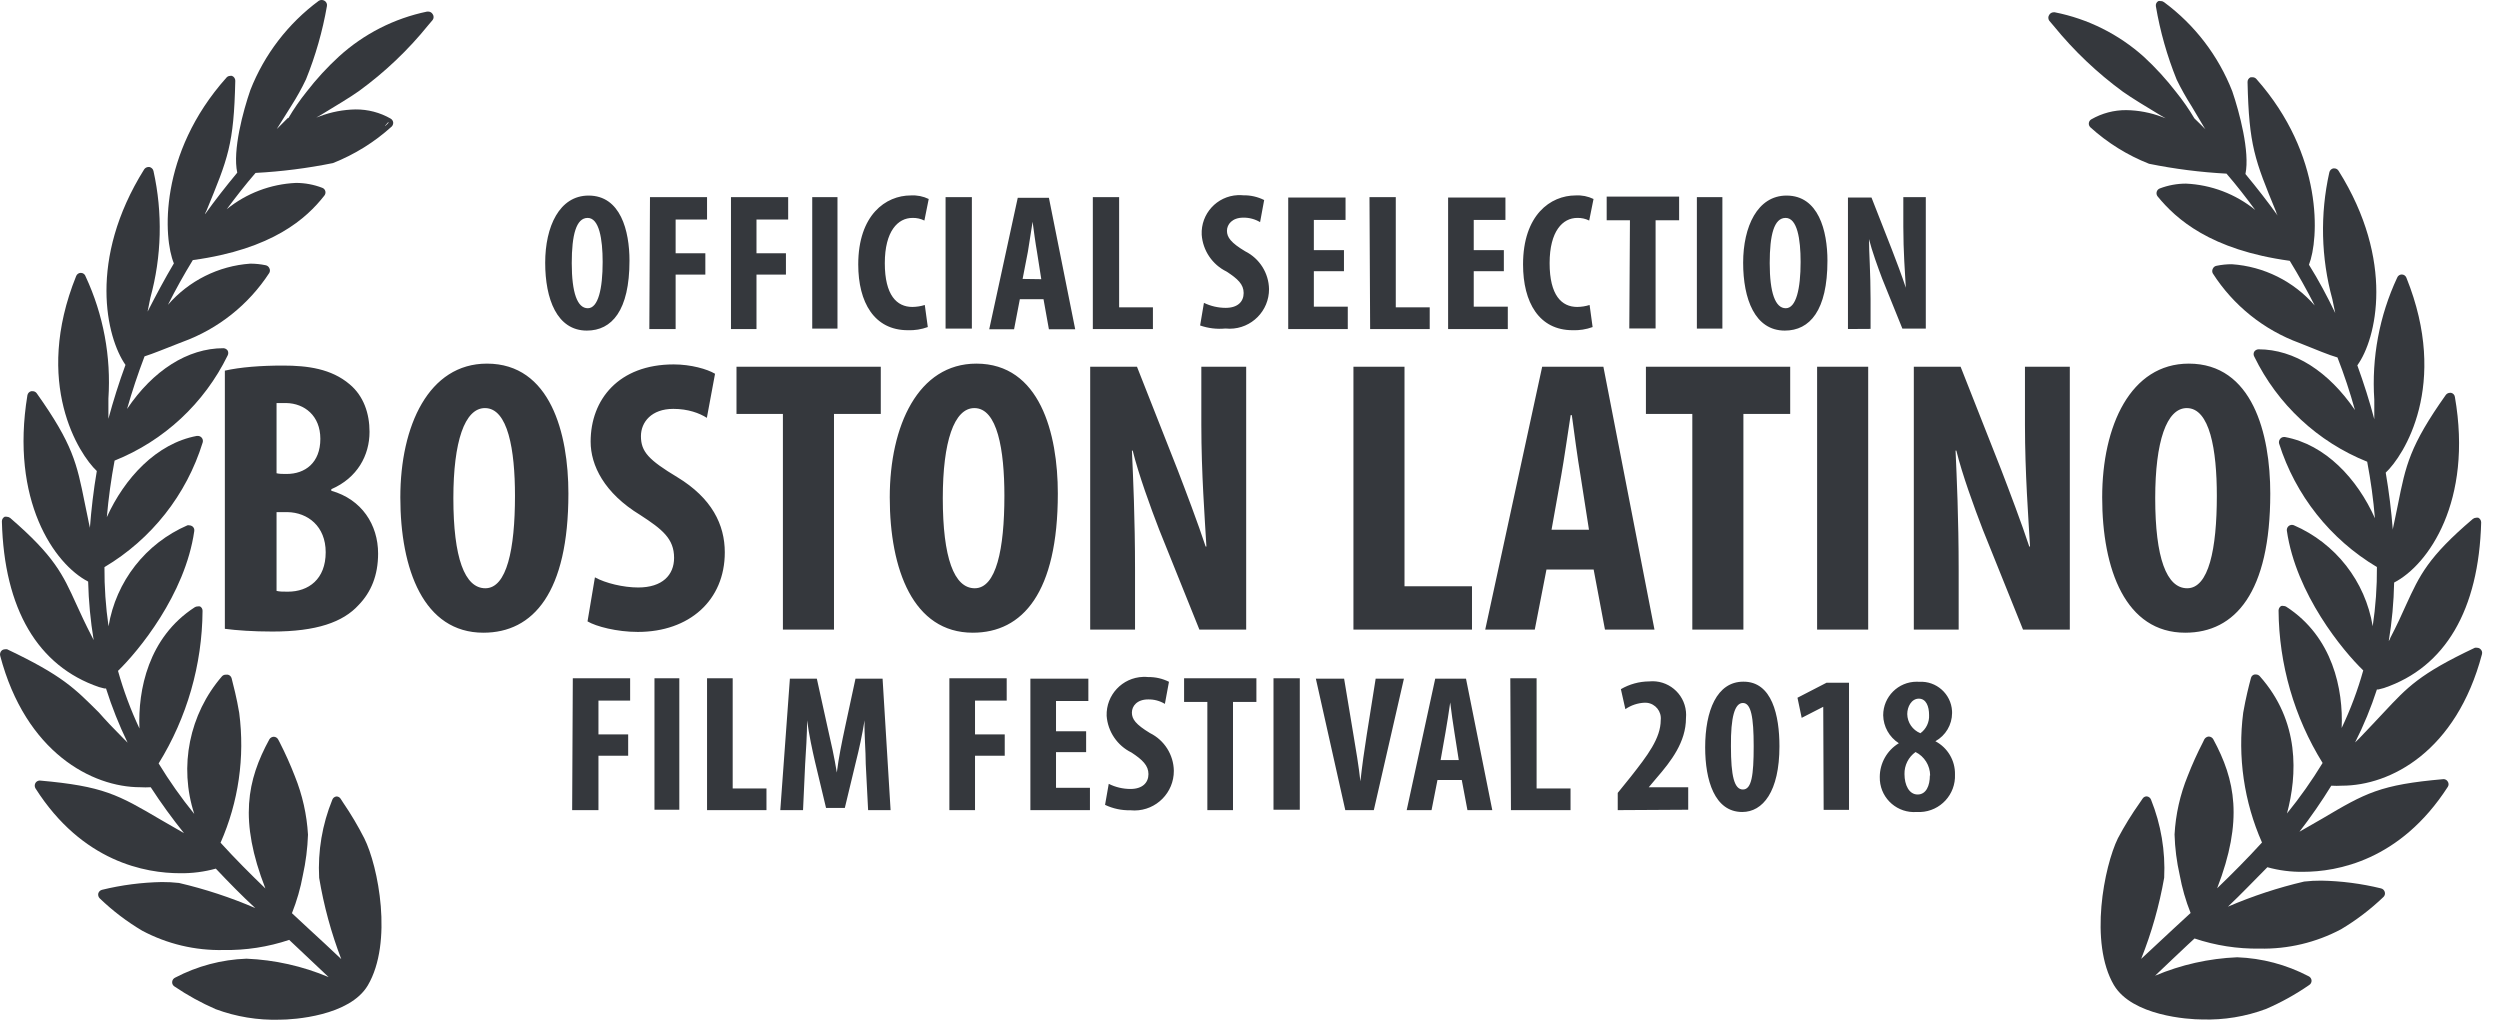
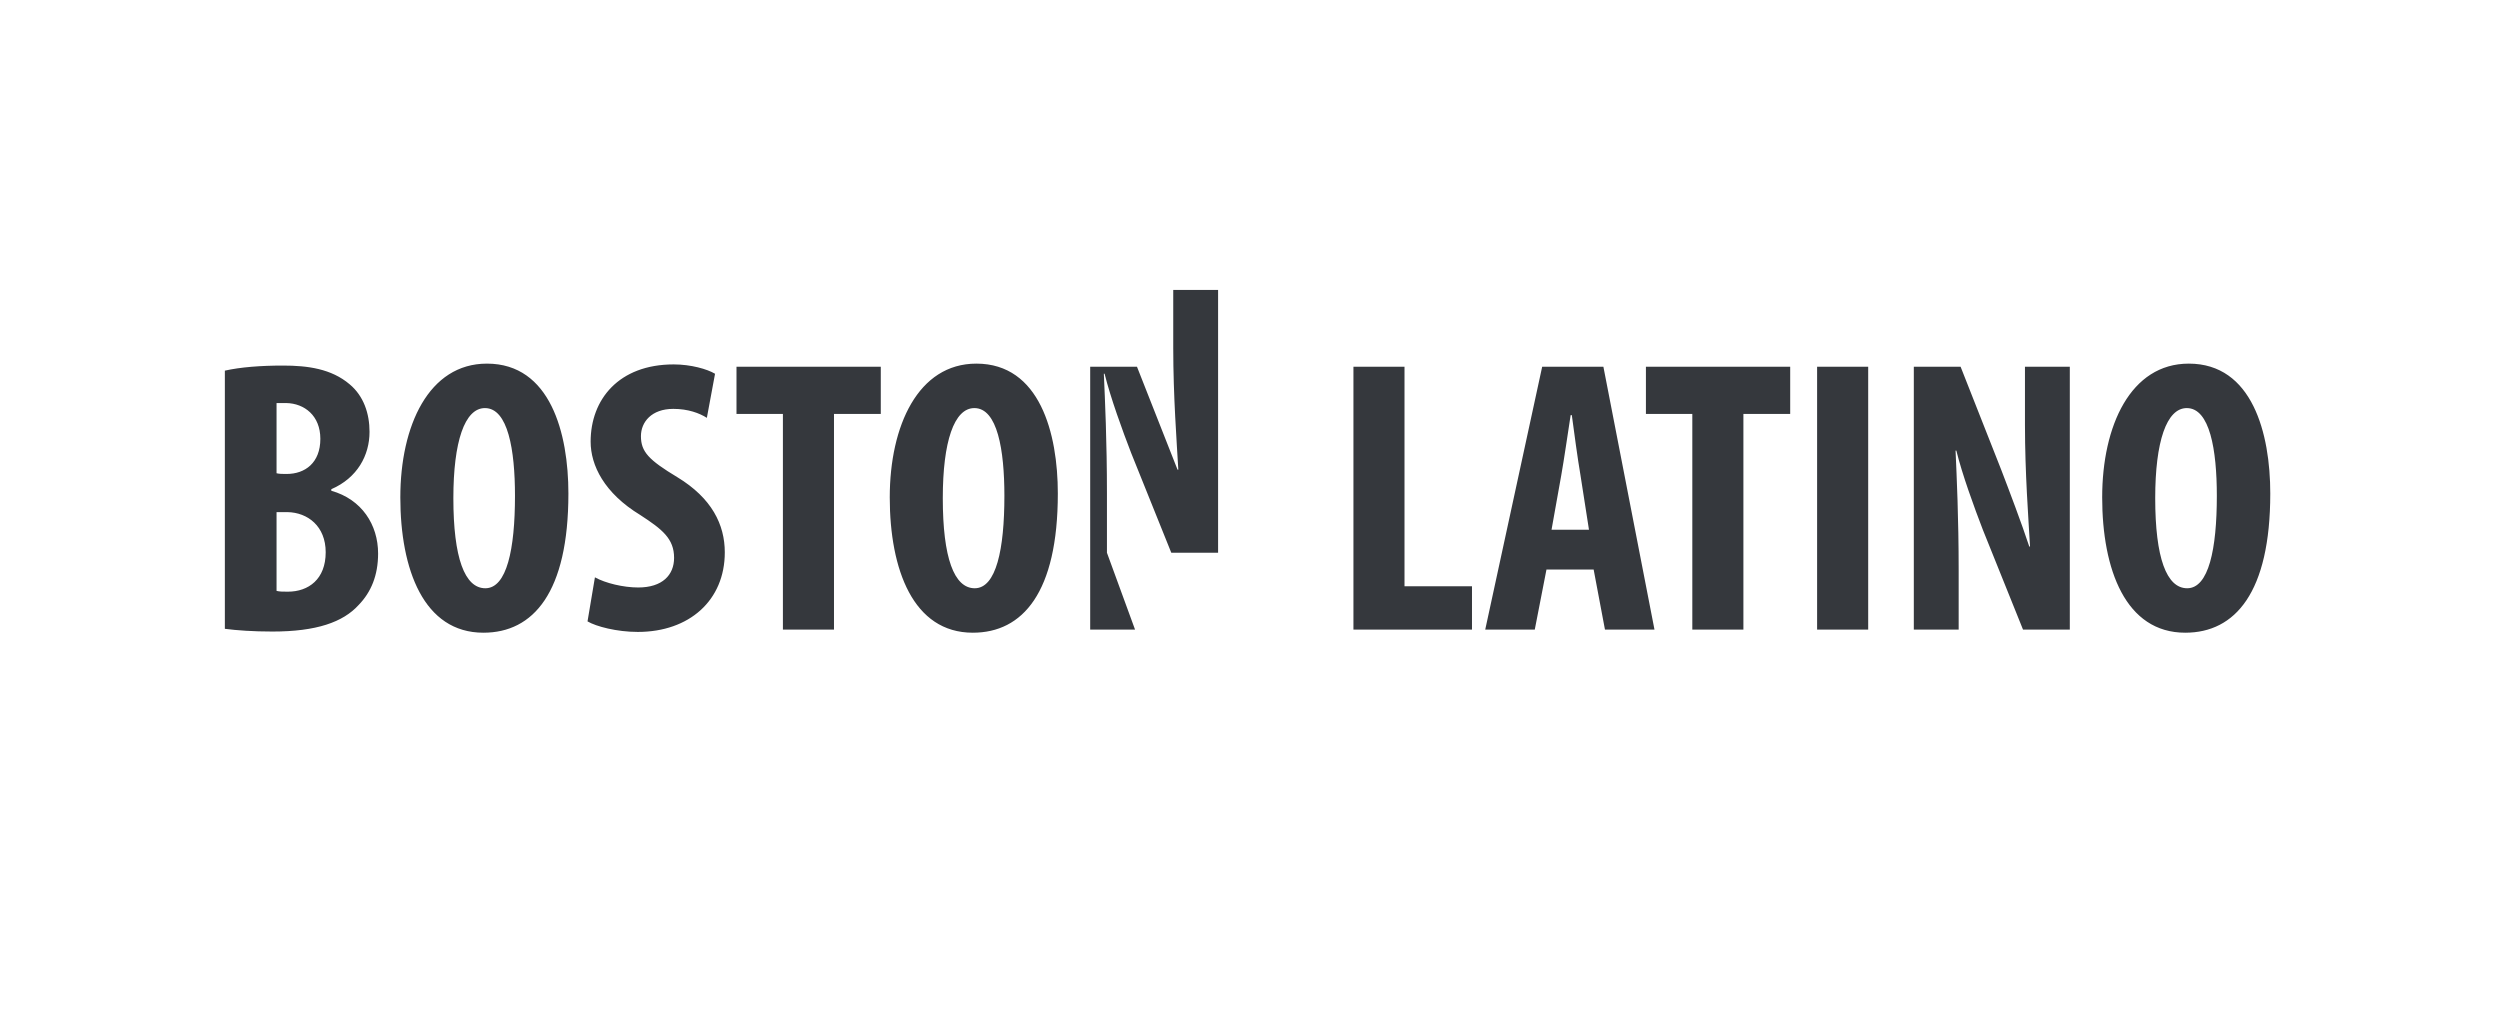
<svg xmlns="http://www.w3.org/2000/svg" width="100%" height="100%" viewBox="0 0 131 54" version="1.1" xml:space="preserve" style="fill-rule:evenodd;clip-rule:evenodd;stroke-linejoin:round;stroke-miterlimit:1.414;">
  <g>
-     <path d="M98.5,40.715c0,-0.724 0.379,-1.396 0.999,-1.77c-0.502,-0.321 -0.81,-0.872 -0.82,-1.468c0.001,-0.97 0.789,-1.756 1.759,-1.755c0.043,0 0.086,0.002 0.129,0.005c0.896,-0.053 1.666,0.63 1.72,1.527c0.002,0.037 0.003,0.075 0.002,0.113c-0.004,0.613 -0.339,1.176 -0.875,1.474c0.645,0.34 1.043,1.015 1.027,1.743c0.044,1.042 -0.765,1.922 -1.807,1.966c-0.066,0.003 -0.132,0.002 -0.198,-0.002c-0.99,0.076 -1.855,-0.665 -1.931,-1.655c-0.005,-0.059 -0.006,-0.118 -0.005,-0.178Zm-5.257,-1.612c0,2.384 -0.875,3.445 -1.949,3.445c-1.454,0 -1.943,-1.674 -1.943,-3.383c0,-1.922 0.613,-3.445 1.998,-3.445c1.509,-0.014 1.894,1.778 1.894,3.383Zm-35.145,1.97c0.353,0.176 0.742,0.268 1.137,0.269c0.634,0 0.944,-0.331 0.944,-0.779c0,-0.448 -0.31,-0.751 -0.889,-1.13c-0.745,-0.363 -1.241,-1.095 -1.302,-1.922c-0.036,-1.092 0.819,-2.006 1.911,-2.042c0.089,-0.003 0.178,0 0.266,0.009c0.378,-0.006 0.751,0.079 1.089,0.248l-0.214,1.158c-0.266,-0.161 -0.572,-0.242 -0.882,-0.234c-0.572,0 -0.847,0.344 -0.847,0.689c0,0.344 0.199,0.62 0.95,1.075c0.753,0.373 1.235,1.136 1.248,1.977c0.006,1.141 -0.915,2.072 -2.056,2.078c-0.075,0 -0.15,-0.003 -0.225,-0.011c-0.457,0.01 -0.91,-0.086 -1.323,-0.283l0.193,-1.102Zm-25.079,-4.361l-1.66,0l0,1.771l1.557,0l0,1.116l-1.557,0l0,2.853l-1.378,0l0.034,-6.911l3.004,0l0,1.171Zm19.732,0l-1.66,0l0,1.771l1.557,0l0,1.116l-1.557,0l0,2.853l-1.344,0l0,-6.911l3.004,0l0,1.171Zm-14.358,4.603l1.77,0l0,1.137l-3.114,0l0,-6.911l1.344,0l0,5.774Zm42.125,0l1.778,0l0,1.137l-3.122,0l-0.034,-6.911l1.378,0l0,5.774Zm-8.53,1.136l-1.495,0l-1.543,-6.89l1.481,0l0.496,2.983c0.124,0.738 0.269,1.585 0.358,2.398c0.09,-0.82 0.207,-1.653 0.331,-2.432l0.469,-2.949l1.481,0l-1.578,6.89Zm6.208,0l-1.302,0l-0.297,-1.578l-1.274,0l-0.31,1.578l-1.302,0l1.495,-6.89l1.612,0l1.378,6.89Zm10.266,-1.199l0,1.178l-3.693,0.021l0,-0.903l0.689,-0.854c0.861,-1.095 1.564,-2.005 1.564,-2.963c0.05,-0.45 -0.275,-0.855 -0.725,-0.905c-0.04,-0.004 -0.082,-0.006 -0.122,-0.004c-0.361,0.016 -0.71,0.133 -1.006,0.338l-0.235,-1.048c0.45,-0.262 0.961,-0.402 1.482,-0.406c0.969,-0.096 1.833,0.612 1.928,1.582c0.011,0.113 0.012,0.227 0.001,0.34c0,1.254 -0.779,2.26 -1.55,3.149l-0.4,0.475l2.067,0Zm-46.383,1.199l-1.192,0l0.503,-6.89l1.412,0l0.551,2.501c0.2,0.869 0.372,1.64 0.496,2.419c0.097,-0.772 0.255,-1.55 0.441,-2.419l0.538,-2.501l1.419,0l0.42,6.89l-1.178,0l-0.124,-2.418c0,-0.689 -0.083,-1.55 -0.062,-2.287c-0.117,0.737 -0.303,1.584 -0.441,2.122l-0.593,2.466l-0.985,0l-0.579,-2.425c-0.13,-0.558 -0.316,-1.419 -0.413,-2.163c0,0.744 -0.062,1.619 -0.103,2.308l-0.11,2.397Zm14.951,-5.718l-1.695,0l0,1.584l1.578,0l0,1.096l-1.578,0l0,1.867l1.778,0l0,1.171l-3.121,0l0,-6.889l3.038,0l0,1.171Zm8.805,0.048l-1.226,0l0,5.67l-1.344,0l0,-5.67l-1.219,0l0,-1.24l3.789,0l0,1.24Zm31.053,5.657l-1.329,0l-0.021,-5.402l-1.13,0.579l-0.22,-1.054l1.522,-0.786l1.178,0l0,6.663Zm-28.779,-0.007l-1.378,0l0,-6.89l1.378,0l0,6.89Zm-32.513,0l-1.302,0l0,-6.89l1.302,0l0,6.89Zm65.543,-1.798c-0.003,-0.521 -0.299,-0.995 -0.765,-1.227c-0.373,0.266 -0.59,0.7 -0.579,1.158c0,0.572 0.241,1.068 0.689,1.068c0.448,0 0.641,-0.462 0.641,-0.999l0.014,0Zm-10.438,-1.53c0,1.557 0.172,2.267 0.627,2.267c0.455,0 0.565,-0.737 0.565,-2.267c0,-1.53 -0.138,-2.267 -0.565,-2.267c-0.427,0 -0.641,0.731 -0.627,2.267Zm-14.262,0.723l-0.227,-1.447c-0.069,-0.42 -0.166,-1.109 -0.221,-1.571c-0.069,0.462 -0.172,1.178 -0.248,1.578l-0.255,1.44l0.951,0Zm23.501,-2.411c0.006,0.443 0.278,0.84 0.689,1.006c0.303,-0.219 0.474,-0.577 0.455,-0.951c0,-0.455 -0.152,-0.861 -0.538,-0.861c-0.385,0 -0.606,0.427 -0.606,0.806Z" style="fill:#35383d;fill-rule:nonzero;" />
-     <path d="M20.183,6.582c0.048,-0.055 0.11,-0.117 0.152,-0.172l0.034,0c-0.048,0.082 -0.131,0.138 -0.186,0.193l0,-0.021Zm-1.096,37.343c-0.327,-0.643 -0.695,-1.264 -1.102,-1.86l-0.138,-0.214c-0.048,-0.074 -0.131,-0.119 -0.22,-0.117c-0.098,0.013 -0.181,0.079 -0.214,0.172c-0.528,1.297 -0.764,2.695 -0.689,4.093c0.242,1.455 0.63,2.881 1.158,4.258c-0.558,-0.531 -1.116,-1.047 -1.702,-1.585l-0.882,-0.82c0.256,-0.643 0.448,-1.31 0.572,-1.991c0.154,-0.697 0.244,-1.408 0.269,-2.122c-0.061,-1.053 -0.294,-2.088 -0.689,-3.066c-0.234,-0.603 -0.498,-1.194 -0.793,-1.771l-0.076,-0.144c-0.043,-0.09 -0.133,-0.149 -0.234,-0.152c-0.097,0.002 -0.186,0.054 -0.234,0.138c-1.164,2.136 -1.598,4.244 -0.207,7.813c-0.771,-0.744 -1.564,-1.536 -2.349,-2.398c0.942,-2.134 1.28,-4.486 0.978,-6.8c-0.131,-0.792 -0.303,-1.433 -0.399,-1.819c-0.026,-0.093 -0.1,-0.164 -0.193,-0.186l-0.111,0c-0.075,-0.002 -0.148,0.028 -0.199,0.083c-1.714,1.984 -2.266,4.72 -1.454,7.214c-0.681,-0.84 -1.305,-1.723 -1.867,-2.646c1.486,-2.402 2.282,-5.168 2.301,-7.992c0.004,-0.097 -0.046,-0.188 -0.131,-0.235c-0.043,-0.009 -0.088,-0.009 -0.131,0c-0.051,0 -0.101,0.014 -0.145,0.042c-2.439,1.577 -2.983,4.34 -2.9,6.352c-0.457,-0.973 -0.833,-1.982 -1.123,-3.018c1.054,-1.019 3.52,-3.996 3.996,-7.324c0.017,-0.094 -0.02,-0.19 -0.097,-0.248c-0.047,-0.035 -0.105,-0.054 -0.165,-0.055c-0.032,-0.007 -0.065,-0.007 -0.096,0c-2.188,0.947 -3.745,2.94 -4.134,5.292c-0.149,-1.027 -0.22,-2.063 -0.214,-3.101c2.465,-1.464 4.3,-3.792 5.147,-6.531c0.028,-0.089 0.007,-0.186 -0.055,-0.255c-0.051,-0.057 -0.124,-0.09 -0.2,-0.09l-0.048,0c-2.122,0.393 -3.797,2.219 -4.72,4.258c0.09,-1.02 0.227,-2.005 0.407,-2.963c2.589,-1.039 4.701,-3.004 5.925,-5.511c0.042,-0.08 0.042,-0.176 0,-0.255c-0.05,-0.074 -0.132,-0.12 -0.221,-0.124c-1.874,0 -3.693,1.164 -5.05,3.183c0.262,-0.924 0.565,-1.833 0.916,-2.756c0.441,-0.138 1.137,-0.427 1.813,-0.689l0.179,-0.069c1.868,-0.68 3.464,-1.95 4.547,-3.617c0.042,-0.078 0.042,-0.171 0,-0.248c-0.036,-0.079 -0.108,-0.135 -0.193,-0.152c-0.265,-0.055 -0.535,-0.083 -0.806,-0.083c-1.667,0.118 -3.218,0.894 -4.313,2.157c0.4,-0.799 0.834,-1.578 1.302,-2.343c4.196,-0.571 5.967,-2.198 6.89,-3.376c0.054,-0.065 0.075,-0.152 0.055,-0.234c-0.021,-0.084 -0.083,-0.151 -0.165,-0.179c-0.44,-0.169 -0.907,-0.256 -1.378,-0.255c-1.325,0.06 -2.595,0.543 -3.624,1.378c0.482,-0.648 0.978,-1.288 1.509,-1.902c1.363,-0.072 2.719,-0.245 4.058,-0.516c1.133,-0.449 2.176,-1.098 3.079,-1.916c0.056,-0.059 0.084,-0.139 0.076,-0.22c-0.013,-0.081 -0.061,-0.151 -0.131,-0.193c-0.559,-0.321 -1.194,-0.487 -1.839,-0.482c-0.641,0.011 -1.275,0.132 -1.874,0.358l-0.186,0.069l0.275,-0.159c0.689,-0.42 1.502,-0.902 1.964,-1.233c1.353,-0.985 2.572,-2.143 3.624,-3.445l0.234,-0.276c0.068,-0.092 0.068,-0.217 0,-0.31c-0.048,-0.08 -0.134,-0.129 -0.227,-0.131l-0.062,0c-1.725,0.357 -3.321,1.171 -4.623,2.357c-0.617,0.566 -1.184,1.184 -1.695,1.846c-0.35,0.436 -0.668,0.896 -0.951,1.378l-0.034,0c-0.076,0.076 -0.173,0.166 -0.276,0.276l-0.296,0.296l0.041,-0.069c0.248,-0.392 0.496,-0.785 0.724,-1.157c0.283,-0.443 0.539,-0.903 0.764,-1.378c0.5,-1.237 0.867,-2.523 1.096,-3.838c0.021,-0.109 -0.029,-0.219 -0.124,-0.276c-0.093,-0.058 -0.211,-0.058 -0.303,0c-1.609,1.191 -2.851,2.809 -3.583,4.672c-0.379,1.088 -0.944,3.176 -0.689,4.334c-0.606,0.73 -1.165,1.446 -1.688,2.177c0,-0.062 0.055,-0.124 0.076,-0.186c1.13,-2.756 1.433,-3.445 1.509,-6.807c0.001,-0.113 -0.068,-0.215 -0.173,-0.255c-0.031,-0.008 -0.064,-0.008 -0.096,0c-0.074,0 -0.145,0.033 -0.193,0.089c-3.569,3.996 -3.307,8.413 -2.756,9.736c-0.482,0.813 -0.937,1.667 -1.378,2.528c0.048,-0.255 0.103,-0.496 0.145,-0.723c0.596,-2.168 0.652,-4.448 0.165,-6.642c-0.022,-0.107 -0.106,-0.191 -0.214,-0.214l-0.048,0c-0.092,0.001 -0.177,0.048 -0.227,0.124c-2.963,4.734 -1.978,8.819 -0.979,10.246c-0.344,0.937 -0.64,1.881 -0.895,2.824l0,-1.054c0.148,-2.2 -0.262,-4.401 -1.192,-6.4c-0.031,-0.113 -0.132,-0.191 -0.248,-0.193c-0.109,-0.002 -0.208,0.064 -0.248,0.165c-2.267,5.622 0.151,9.343 1.081,10.218c-0.172,1.006 -0.289,2.012 -0.365,3.011l0,-0.056c-0.041,-0.165 -0.069,-0.323 -0.103,-0.489c-0.062,-0.289 -0.117,-0.551 -0.165,-0.799c-0.414,-2.067 -0.621,-3.066 -2.515,-5.739c-0.052,-0.073 -0.138,-0.115 -0.228,-0.11l-0.062,0c-0.103,0.025 -0.181,0.109 -0.199,0.213c-0.903,5.498 1.398,8.84 3.183,9.763c0.025,1.028 0.122,2.052 0.289,3.066l-0.076,-0.151c-0.358,-0.689 -0.606,-1.234 -0.833,-1.73c-0.71,-1.564 -1.144,-2.515 -3.466,-4.52c-0.05,-0.037 -0.11,-0.059 -0.172,-0.062c-0.039,-0.006 -0.079,-0.006 -0.117,0c-0.092,0.048 -0.149,0.145 -0.145,0.248c0.117,4.589 1.881,7.579 5.085,8.675l0.289,0.076l0.083,0c0.307,0.972 0.685,1.921 1.13,2.838l-0.2,-0.2c-0.537,-0.537 -0.951,-0.978 -1.302,-1.378c-1.268,-1.26 -1.895,-1.929 -4.809,-3.314c-0.037,-0.007 -0.074,-0.007 -0.111,0c-0.063,0 -0.124,0.022 -0.172,0.062c-0.077,0.069 -0.109,0.176 -0.083,0.276c1.337,5.071 4.823,6.89 7.338,6.89c0.184,0.011 0.368,0.011 0.551,0c0.54,0.831 1.121,1.633 1.743,2.405l-1.198,-0.69c-2.26,-1.329 -3.025,-1.77 -6.36,-2.066c-0.093,0.001 -0.179,0.05 -0.227,0.13c-0.048,0.086 -0.048,0.19 0,0.276c2.46,3.872 5.787,4.451 7.579,4.451c0.633,0.009 1.264,-0.072 1.874,-0.241c0.689,0.73 1.378,1.433 2.067,2.067c-1.291,-0.556 -2.628,-0.996 -3.996,-1.316c-0.3,-0.034 -0.601,-0.05 -0.903,-0.048c-1.054,0.02 -2.103,0.156 -3.128,0.406c-0.097,0.022 -0.174,0.097 -0.2,0.193c-0.021,0.096 0.011,0.195 0.083,0.262c0.672,0.646 1.416,1.212 2.218,1.688c1.309,0.697 2.776,1.046 4.258,1.013c1.171,0.02 2.336,-0.159 3.445,-0.531l0.359,0.338l1.708,1.612c-1.366,-0.576 -2.824,-0.903 -4.306,-0.965c-1.303,0.047 -2.579,0.387 -3.734,0.992c-0.089,0.04 -0.15,0.124 -0.159,0.221c-0.009,0.096 0.036,0.189 0.118,0.241c0.682,0.463 1.407,0.862 2.163,1.192c1.072,0.398 2.212,0.585 3.355,0.551c0.731,0 3.666,-0.193 4.617,-1.798c1.322,-2.246 0.551,-6.242 -0.187,-7.71" style="fill:#35383d;fill-rule:nonzero;" />
-     <path d="M109.696,6.445l0.158,0.172c-0.034,-0.069 -0.11,-0.124 -0.158,-0.172m1.075,45.177c0.958,1.605 3.886,1.798 4.616,1.798c1.144,0.036 2.283,-0.151 3.355,-0.551c0.793,-0.343 1.55,-0.763 2.26,-1.254c0.083,-0.051 0.131,-0.144 0.124,-0.241c-0.009,-0.097 -0.069,-0.181 -0.158,-0.221c-1.158,-0.605 -2.436,-0.944 -3.741,-0.992c-1.48,0.062 -2.936,0.389 -4.3,0.965c0.572,-0.551 1.165,-1.102 1.702,-1.612l0.365,-0.338c1.099,0.369 2.252,0.548 3.411,0.531c1.485,0.032 2.953,-0.317 4.265,-1.013c0.801,-0.477 1.545,-1.044 2.218,-1.688c0.074,-0.066 0.103,-0.167 0.076,-0.262c-0.026,-0.096 -0.103,-0.171 -0.2,-0.193c-1.024,-0.25 -2.073,-0.387 -3.128,-0.406c-0.299,-0.002 -0.598,0.014 -0.896,0.048c-1.368,0.32 -2.705,0.76 -3.996,1.316c0.689,-0.648 1.378,-1.378 2.067,-2.067c0.61,0.17 1.241,0.251 1.874,0.241c1.764,0 5.085,-0.579 7.579,-4.451c0.056,-0.083 0.056,-0.192 0,-0.276c-0.044,-0.08 -0.129,-0.13 -0.22,-0.13c-3.328,0.289 -4.093,0.73 -6.353,2.067l-1.199,0.689c0.599,-0.774 1.156,-1.579 1.668,-2.412c0.186,0.011 0.372,0.011 0.558,0c2.542,0 5.994,-1.798 7.338,-6.89c0.028,-0.101 -0.007,-0.21 -0.09,-0.275c-0.046,-0.04 -0.105,-0.062 -0.165,-0.062c-0.039,-0.008 -0.079,-0.008 -0.117,0c-2.915,1.378 -3.535,2.067 -4.768,3.382c-0.359,0.379 -0.765,0.82 -1.302,1.378l-0.207,0.2c0.453,-0.894 0.835,-1.823 1.144,-2.776l0.082,0l0.29,-0.076c3.21,-1.089 4.967,-4.086 5.091,-8.674c0.001,-0.105 -0.058,-0.201 -0.151,-0.249c-0.037,-0.006 -0.074,-0.006 -0.111,0c-0.062,0.003 -0.122,0.025 -0.172,0.062c-2.356,2.005 -2.79,2.956 -3.507,4.52c-0.22,0.496 -0.475,1.054 -0.827,1.73c0,0.055 -0.055,0.103 -0.075,0.151c0.168,-1.014 0.262,-2.038 0.282,-3.066c1.792,-0.923 4.134,-4.265 3.183,-9.728c-0.015,-0.106 -0.095,-0.192 -0.2,-0.214l-0.055,0c-0.086,0 -0.168,0.041 -0.22,0.11c-1.895,2.674 -2.102,3.7 -2.508,5.74c-0.055,0.248 -0.11,0.509 -0.165,0.799l-0.104,0.489l0,0.055c-0.076,-0.999 -0.2,-2.005 -0.372,-3.011c0.937,-0.875 3.349,-4.595 1.082,-10.217c-0.039,-0.1 -0.135,-0.165 -0.241,-0.166c-0.107,0.001 -0.202,0.066 -0.241,0.166c-0.933,1.998 -1.345,4.2 -1.199,6.4l0,1.02c-0.248,-0.944 -0.551,-1.888 -0.889,-2.825c0.999,-1.378 1.984,-5.47 -0.985,-10.197c-0.048,-0.076 -0.131,-0.123 -0.221,-0.124l-0.055,0c-0.105,0.025 -0.185,0.108 -0.207,0.214c-0.489,2.193 -0.435,4.474 0.159,6.641c0.048,0.228 0.096,0.469 0.151,0.724c-0.413,-0.861 -0.868,-1.716 -1.377,-2.529c0.523,-1.323 0.785,-5.739 -2.756,-9.735c-0.051,-0.057 -0.124,-0.09 -0.2,-0.09l-0.097,0c-0.104,0.041 -0.17,0.144 -0.165,0.255c0.076,3.328 0.372,4.065 1.502,6.807c0,0.063 0.055,0.125 0.076,0.187c-0.524,-0.731 -1.082,-1.447 -1.688,-2.178c0.241,-1.157 -0.317,-3.245 -0.689,-4.333c-0.728,-1.864 -1.967,-3.483 -3.576,-4.672c-0.047,-0.037 -0.106,-0.057 -0.166,-0.055c-0.044,-0.013 -0.092,-0.013 -0.137,0c-0.096,0.056 -0.146,0.167 -0.124,0.276c0.223,1.314 0.588,2.601 1.088,3.837c0.231,0.474 0.489,0.934 0.772,1.378l0.689,1.158l0.048,0.069l-0.296,-0.297l-0.283,-0.275c-0.285,-0.482 -0.606,-0.942 -0.957,-1.378c-0.51,-0.662 -1.074,-1.28 -1.688,-1.847c-1.319,-1.185 -2.933,-1.992 -4.672,-2.335l-0.062,0c-0.093,0.002 -0.178,0.051 -0.227,0.131c-0.066,0.093 -0.066,0.217 0,0.31l0.234,0.275c1.056,1.299 2.274,2.456 3.624,3.445c0.469,0.331 1.261,0.813 1.964,1.234l0.276,0.158l-0.187,-0.069c-0.599,-0.227 -1.233,-0.349 -1.874,-0.358c-0.642,-0.005 -1.275,0.162 -1.832,0.482c-0.126,0.072 -0.17,0.231 -0.098,0.357c0.011,0.021 0.026,0.04 0.043,0.057c0.902,0.819 1.946,1.468 3.079,1.915c1.339,0.272 2.695,0.444 4.059,0.517c0.53,0.613 1.026,1.254 1.502,1.901c-1.03,-0.835 -2.3,-1.318 -3.625,-1.378c-0.471,0 -0.938,0.087 -1.378,0.255c-0.078,0.031 -0.137,0.098 -0.158,0.179c-0.021,0.082 -0.004,0.168 0.048,0.235c0.965,1.178 2.756,2.804 6.925,3.376c0.468,0.764 0.902,1.543 1.309,2.342c-1.102,-1.269 -2.664,-2.047 -4.341,-2.163c-0.271,-0.001 -0.541,0.027 -0.806,0.082c-0.086,0.015 -0.159,0.072 -0.193,0.152c-0.042,0.077 -0.042,0.171 0,0.248c1.075,1.678 2.669,2.958 4.54,3.645l0.173,0.069c0.689,0.275 1.378,0.565 1.819,0.689c0.351,0.902 0.654,1.812 0.916,2.756c-1.378,-2.019 -3.176,-3.183 -5.057,-3.183c-0.089,0.004 -0.171,0.05 -0.221,0.124c-0.044,0.079 -0.044,0.175 0,0.254c1.22,2.509 3.33,4.474 5.919,5.512c0.187,0.98 0.322,1.969 0.406,2.963c-0.923,-2.067 -2.59,-3.865 -4.719,-4.258l-0.049,0c-0.074,0 -0.144,0.033 -0.192,0.09c-0.062,0.069 -0.085,0.165 -0.062,0.255c0.859,2.711 2.682,5.013 5.126,6.469c0.007,1.038 -0.067,2.074 -0.221,3.101c-0.388,-2.353 -1.945,-4.346 -4.134,-5.292c-0.138,-0.054 -0.294,0.014 -0.348,0.152c-0.017,0.041 -0.022,0.086 -0.017,0.131c0.482,3.328 2.942,6.304 4.003,7.324c-0.289,1.036 -0.667,2.046 -1.13,3.017c0.09,-2.011 -0.462,-4.774 -2.901,-6.352c-0.04,-0.027 -0.088,-0.042 -0.137,-0.041c-0.043,-0.011 -0.088,-0.011 -0.131,0c-0.084,0.048 -0.136,0.137 -0.138,0.234c0.021,2.825 0.819,5.591 2.308,7.992c-0.562,0.923 -1.186,1.807 -1.867,2.646c0.537,-2.005 0.689,-4.823 -1.433,-7.2c-0.053,-0.054 -0.125,-0.084 -0.2,-0.083l-0.062,0c-0.096,0.018 -0.172,0.091 -0.193,0.186c-0.103,0.386 -0.269,1.027 -0.406,1.819c-0.298,2.314 0.043,4.666 0.985,6.8c-0.786,0.862 -1.578,1.654 -2.35,2.398c1.378,-3.569 0.951,-5.677 -0.206,-7.813c-0.049,-0.084 -0.138,-0.136 -0.235,-0.138c-0.098,0.007 -0.187,0.065 -0.234,0.152l-0.069,0.145c-0.297,0.575 -0.564,1.166 -0.799,1.77c-0.399,0.977 -0.632,2.013 -0.689,3.066c0.021,0.715 0.111,1.425 0.269,2.122c0.124,0.681 0.316,1.348 0.572,1.991l-0.889,0.82l-1.702,1.585c0.547,-1.372 0.951,-2.796 1.206,-4.251c0.068,-1.398 -0.167,-2.794 -0.689,-4.093c-0.036,-0.094 -0.121,-0.16 -0.221,-0.172c-0.089,-0.002 -0.172,0.042 -0.22,0.117l-0.145,0.214c-0.423,0.597 -0.808,1.22 -1.151,1.867c-0.716,1.468 -1.515,5.464 -0.206,7.696" style="fill:#35383d;fill-rule:nonzero;" />
-     <path d="M95.758,13.665c0,2.604 -0.924,3.658 -2.233,3.658c-1.571,0 -2.184,-1.66 -2.184,-3.555c0,-1.894 0.751,-3.52 2.274,-3.52c1.674,0 2.143,1.839 2.143,3.417Zm-62.773,0c0,2.604 -0.924,3.658 -2.233,3.658c-1.571,0 -2.184,-1.66 -2.184,-3.555c0,-1.894 0.744,-3.52 2.274,-3.52c1.674,0 2.143,1.839 2.143,3.417Zm15.632,3.473c-0.335,0.122 -0.691,0.179 -1.047,0.165c-1.757,0 -2.598,-1.453 -2.598,-3.445c0,-2.597 1.44,-3.617 2.756,-3.617c0.323,-0.019 0.646,0.045 0.937,0.186l-0.227,1.13c-0.194,-0.097 -0.41,-0.145 -0.627,-0.138c-0.758,0 -1.447,0.689 -1.447,2.371c0,1.681 0.627,2.294 1.447,2.294c0.22,-0.003 0.438,-0.037 0.648,-0.103l0.158,1.157Zm34.836,0c-0.335,0.122 -0.691,0.179 -1.047,0.165c-1.757,0 -2.598,-1.453 -2.598,-3.445c0,-2.597 1.44,-3.617 2.756,-3.617c0.323,-0.019 0.646,0.045 0.937,0.186l-0.227,1.13c-0.194,-0.097 -0.41,-0.145 -0.627,-0.138c-0.758,0 -1.447,0.689 -1.447,2.371c0,1.681 0.627,2.294 1.447,2.294c0.22,-0.003 0.438,-0.037 0.648,-0.103l0.158,1.157Zm-27.112,0.117l-1.378,0l-0.283,-1.578l-1.24,0l-0.303,1.578l-1.302,0l1.495,-6.89l1.633,0l1.378,6.89Zm14.166,-5.732l-1.661,0l0,1.585l1.578,0l0,1.102l-1.578,0l0,1.86l1.778,0l0,1.172l-3.121,0l0,-6.89l3.004,0l0,1.171Zm8.378,0l-1.661,0l0,1.585l1.578,0l0,1.102l-1.578,0l0,1.86l1.785,0l0,1.172l-3.128,0l0,-6.89l3.004,0l0,1.171Zm-37.585,-0.021l-1.66,0l0,1.771l1.543,0l0,1.116l-1.543,0l0,2.853l-1.337,0l0,-6.911l2.997,0l0,1.171Zm-4.251,0l-1.646,0l0,1.771l1.557,0l0,1.116l-1.557,0l0,2.853l-1.378,0l0.034,-6.911l2.99,0l0,1.171Zm21.593,4.603l1.771,0l0,1.137l-3.149,0l0,-6.911l1.378,0l0,5.774Zm14.497,0l1.778,0l0,1.137l-3.122,0l-0.034,-6.911l1.378,0l0,5.774Zm27.773,1.115l-1.227,0l-1.061,-2.625c-0.22,-0.585 -0.537,-1.453 -0.689,-2.067c0,0.689 0.083,1.764 0.083,3.149l0,1.557l-1.185,0.007l0,-6.89l1.233,0l1.061,2.708c0.207,0.53 0.545,1.426 0.738,2.019c-0.042,-0.731 -0.131,-1.93 -0.131,-3.197l0,-1.551l1.178,0l0,6.89Zm-37.826,-1.35c0.355,0.171 0.743,0.261 1.137,0.262c0.634,0 0.944,-0.324 0.944,-0.779c0,-0.454 -0.31,-0.744 -0.896,-1.123c-0.746,-0.365 -1.242,-1.1 -1.302,-1.929c-0.051,-1.095 0.794,-2.024 1.889,-2.075c0.098,-0.005 0.197,-0.002 0.295,0.008c0.378,-0.006 0.751,0.079 1.089,0.248l-0.214,1.158c-0.266,-0.159 -0.572,-0.24 -0.882,-0.235c-0.579,0 -0.854,0.352 -0.854,0.689c0,0.338 0.206,0.627 0.957,1.075c0.751,0.376 1.232,1.138 1.248,1.978c0.006,1.141 -0.914,2.072 -2.056,2.078c-0.077,0.001 -0.155,-0.003 -0.232,-0.011c-0.447,0.043 -0.899,-0.011 -1.323,-0.159l0.2,-1.185Zm-12.16,1.35l-1.378,0l0,-6.89l1.378,0l0,6.89Zm39.327,0l-1.337,0l0,-6.89l1.337,0l0,6.89Zm-46.369,0l-1.323,0l0,-6.89l1.323,0l0,6.89Zm44.102,-5.677l-1.233,0l0,5.67l-1.378,0l0.034,-5.67l-1.219,0l0,-1.24l3.796,0l0,1.24Zm4.747,2.246c0,1.564 0.296,2.363 0.841,2.363c0.544,0 0.778,-1.019 0.778,-2.425c0,-1.213 -0.179,-2.308 -0.785,-2.308c-0.607,0 -0.834,0.882 -0.834,2.37Zm-62.773,0c0,1.564 0.296,2.363 0.841,2.363c0.544,0 0.778,-1.019 0.778,-2.425c0,-1.213 -0.186,-2.308 -0.785,-2.308c-0.6,0 -0.834,0.882 -0.834,2.37Zm24.603,0.841l-0.227,-1.447c-0.076,-0.42 -0.166,-1.102 -0.228,-1.564c-0.076,0.462 -0.179,1.178 -0.248,1.578l-0.275,1.419l0.978,0.014Z" style="fill:#35383d;fill-rule:nonzero;" />
-     <path d="M25.514,19.054c-3.045,0 -4.537,3.249 -4.537,7.009c0,3.781 1.226,7.091 4.353,7.091c2.615,0 4.454,-2.105 4.454,-7.295c0,-3.147 -0.94,-6.805 -4.27,-6.805Zm89.177,0c-3.045,0 -4.537,3.249 -4.537,7.009c0,3.781 1.226,7.091 4.353,7.091c2.615,0 4.455,-2.105 4.455,-7.295c0,-3.147 -0.94,-6.805 -4.271,-6.805Zm-63.532,0c-3.045,0 -4.536,3.249 -4.536,7.009c0,3.781 1.226,7.091 4.352,7.091c2.616,0 4.455,-2.105 4.455,-7.295c0,-3.147 -0.94,-6.805 -4.271,-6.805Zm-20.373,13.507c0.449,0.266 1.532,0.552 2.636,0.552c2.697,0 4.557,-1.655 4.557,-4.168c0,-1.451 -0.675,-2.841 -2.493,-3.944c-1.492,-0.899 -1.901,-1.329 -1.901,-2.146c0,-0.736 0.552,-1.43 1.696,-1.43c0.777,0 1.37,0.224 1.758,0.47l0.429,-2.31c-0.409,-0.245 -1.267,-0.49 -2.166,-0.49c-2.881,0 -4.353,1.839 -4.353,4.046c0,1.247 0.715,2.697 2.595,3.842c1.165,0.756 1.778,1.246 1.778,2.248c0,0.899 -0.613,1.553 -1.88,1.553c-0.776,0 -1.716,-0.225 -2.268,-0.532l-0.388,2.309Zm-19.004,0.389c0.613,0.081 1.471,0.143 2.493,0.143c2.309,0 3.698,-0.491 4.516,-1.39c0.654,-0.674 1.021,-1.553 1.021,-2.697c0,-1.512 -0.858,-2.841 -2.452,-3.29l0,-0.082c1.369,-0.592 2.003,-1.778 2.003,-3.004c0,-0.96 -0.307,-1.88 -1.042,-2.493c-0.961,-0.817 -2.207,-0.981 -3.495,-0.981c-1.165,0 -2.227,0.082 -3.044,0.266l0,13.528Zm86.111,0.041l-2.677,0l0,-13.773l2.677,0l0,13.773Zm-24.297,-2.269l3.536,0l0,2.269l-6.212,0l0,-13.773l2.676,0l0,11.504Zm20.21,-9.032l-2.452,0l0,11.301l-2.677,0l0,-11.301l-2.431,0l0,-2.472l7.56,0l0,2.472Zm-47.653,0l-2.452,0l0,11.301l-2.677,0l0,-11.301l-2.432,0l0,-2.472l7.561,0l0,2.472Zm13.323,11.301l-2.35,0l0,-13.773l2.452,0l2.125,5.394c0.409,1.063 1.084,2.841 1.472,4.026l0.041,0c-0.082,-1.451 -0.266,-3.842 -0.266,-6.376l0,-3.044l2.35,0l0,13.773l-2.452,0l-2.105,-5.232c-0.45,-1.164 -1.083,-2.901 -1.39,-4.148l-0.04,0c0.061,1.39 0.163,3.515 0.163,6.274l0,3.106Zm43.158,0l-2.35,0l0,-13.773l2.452,0l2.126,5.394c0.408,1.063 1.083,2.841 1.471,4.026l0.041,0c-0.082,-1.451 -0.266,-3.842 -0.266,-6.376l0,-3.044l2.35,0l0,13.773l-2.452,0l-2.105,-5.232c-0.449,-1.164 -1.083,-2.901 -1.389,-4.148l-0.041,0c0.061,1.39 0.163,3.515 0.163,6.274l0,3.106Zm-15.939,0l-2.595,0l-0.593,-3.147l-2.472,0l-0.613,3.147l-2.596,0l2.984,-13.773l3.208,0l2.677,13.773Zm-72.204,-6.156l0.572,0c1.063,0.021 2.003,0.736 2.003,2.105c0,1.41 -0.899,2.064 -1.982,2.064c-0.246,0 -0.43,0 -0.593,-0.041l0,-4.128Zm10.92,-5.451c1.206,0 1.574,2.186 1.574,4.597c0,2.8 -0.429,4.844 -1.553,4.844c-1.083,0 -1.676,-1.594 -1.676,-4.721c0,-2.963 0.593,-4.72 1.655,-4.72Zm89.177,0c1.206,0 1.574,2.186 1.574,4.597c0,2.8 -0.429,4.844 -1.553,4.844c-1.083,0 -1.676,-1.594 -1.676,-4.721c0,-2.963 0.593,-4.72 1.655,-4.72Zm-63.531,0c1.206,0 1.573,2.186 1.573,4.597c0,2.8 -0.429,4.844 -1.553,4.844c-1.083,0 -1.675,-1.594 -1.675,-4.721c0,-2.963 0.592,-4.72 1.655,-4.72Zm31.306,0.368l-0.061,0c-0.143,0.919 -0.348,2.35 -0.491,3.146l-0.511,2.861l1.962,0l-0.449,-2.881c-0.144,-0.838 -0.327,-2.207 -0.45,-3.126Zm-67.872,-0.632l0.51,0c0.947,0.019 1.785,0.656 1.785,1.876c0,1.257 -0.802,1.84 -1.767,1.84c-0.218,0 -0.382,0 -0.528,-0.037l0,-3.679Z" style="fill:#35383d;fill-rule:nonzero;" />
+     <path d="M25.514,19.054c-3.045,0 -4.537,3.249 -4.537,7.009c0,3.781 1.226,7.091 4.353,7.091c2.615,0 4.454,-2.105 4.454,-7.295c0,-3.147 -0.94,-6.805 -4.27,-6.805Zm89.177,0c-3.045,0 -4.537,3.249 -4.537,7.009c0,3.781 1.226,7.091 4.353,7.091c2.615,0 4.455,-2.105 4.455,-7.295c0,-3.147 -0.94,-6.805 -4.271,-6.805Zm-63.532,0c-3.045,0 -4.536,3.249 -4.536,7.009c0,3.781 1.226,7.091 4.352,7.091c2.616,0 4.455,-2.105 4.455,-7.295c0,-3.147 -0.94,-6.805 -4.271,-6.805Zm-20.373,13.507c0.449,0.266 1.532,0.552 2.636,0.552c2.697,0 4.557,-1.655 4.557,-4.168c0,-1.451 -0.675,-2.841 -2.493,-3.944c-1.492,-0.899 -1.901,-1.329 -1.901,-2.146c0,-0.736 0.552,-1.43 1.696,-1.43c0.777,0 1.37,0.224 1.758,0.47l0.429,-2.31c-0.409,-0.245 -1.267,-0.49 -2.166,-0.49c-2.881,0 -4.353,1.839 -4.353,4.046c0,1.247 0.715,2.697 2.595,3.842c1.165,0.756 1.778,1.246 1.778,2.248c0,0.899 -0.613,1.553 -1.88,1.553c-0.776,0 -1.716,-0.225 -2.268,-0.532l-0.388,2.309Zm-19.004,0.389c0.613,0.081 1.471,0.143 2.493,0.143c2.309,0 3.698,-0.491 4.516,-1.39c0.654,-0.674 1.021,-1.553 1.021,-2.697c0,-1.512 -0.858,-2.841 -2.452,-3.29l0,-0.082c1.369,-0.592 2.003,-1.778 2.003,-3.004c0,-0.96 -0.307,-1.88 -1.042,-2.493c-0.961,-0.817 -2.207,-0.981 -3.495,-0.981c-1.165,0 -2.227,0.082 -3.044,0.266l0,13.528Zm86.111,0.041l-2.677,0l0,-13.773l2.677,0l0,13.773Zm-24.297,-2.269l3.536,0l0,2.269l-6.212,0l0,-13.773l2.676,0l0,11.504Zm20.21,-9.032l-2.452,0l0,11.301l-2.677,0l0,-11.301l-2.431,0l0,-2.472l7.56,0l0,2.472Zm-47.653,0l-2.452,0l0,11.301l-2.677,0l0,-11.301l-2.432,0l0,-2.472l7.561,0l0,2.472Zm13.323,11.301l-2.35,0l0,-13.773l2.452,0l2.125,5.394l0.041,0c-0.082,-1.451 -0.266,-3.842 -0.266,-6.376l0,-3.044l2.35,0l0,13.773l-2.452,0l-2.105,-5.232c-0.45,-1.164 -1.083,-2.901 -1.39,-4.148l-0.04,0c0.061,1.39 0.163,3.515 0.163,6.274l0,3.106Zm43.158,0l-2.35,0l0,-13.773l2.452,0l2.126,5.394c0.408,1.063 1.083,2.841 1.471,4.026l0.041,0c-0.082,-1.451 -0.266,-3.842 -0.266,-6.376l0,-3.044l2.35,0l0,13.773l-2.452,0l-2.105,-5.232c-0.449,-1.164 -1.083,-2.901 -1.389,-4.148l-0.041,0c0.061,1.39 0.163,3.515 0.163,6.274l0,3.106Zm-15.939,0l-2.595,0l-0.593,-3.147l-2.472,0l-0.613,3.147l-2.596,0l2.984,-13.773l3.208,0l2.677,13.773Zm-72.204,-6.156l0.572,0c1.063,0.021 2.003,0.736 2.003,2.105c0,1.41 -0.899,2.064 -1.982,2.064c-0.246,0 -0.43,0 -0.593,-0.041l0,-4.128Zm10.92,-5.451c1.206,0 1.574,2.186 1.574,4.597c0,2.8 -0.429,4.844 -1.553,4.844c-1.083,0 -1.676,-1.594 -1.676,-4.721c0,-2.963 0.593,-4.72 1.655,-4.72Zm89.177,0c1.206,0 1.574,2.186 1.574,4.597c0,2.8 -0.429,4.844 -1.553,4.844c-1.083,0 -1.676,-1.594 -1.676,-4.721c0,-2.963 0.593,-4.72 1.655,-4.72Zm-63.531,0c1.206,0 1.573,2.186 1.573,4.597c0,2.8 -0.429,4.844 -1.553,4.844c-1.083,0 -1.675,-1.594 -1.675,-4.721c0,-2.963 0.592,-4.72 1.655,-4.72Zm31.306,0.368l-0.061,0c-0.143,0.919 -0.348,2.35 -0.491,3.146l-0.511,2.861l1.962,0l-0.449,-2.881c-0.144,-0.838 -0.327,-2.207 -0.45,-3.126Zm-67.872,-0.632l0.51,0c0.947,0.019 1.785,0.656 1.785,1.876c0,1.257 -0.802,1.84 -1.767,1.84c-0.218,0 -0.382,0 -0.528,-0.037l0,-3.679Z" style="fill:#35383d;fill-rule:nonzero;" />
  </g>
</svg>